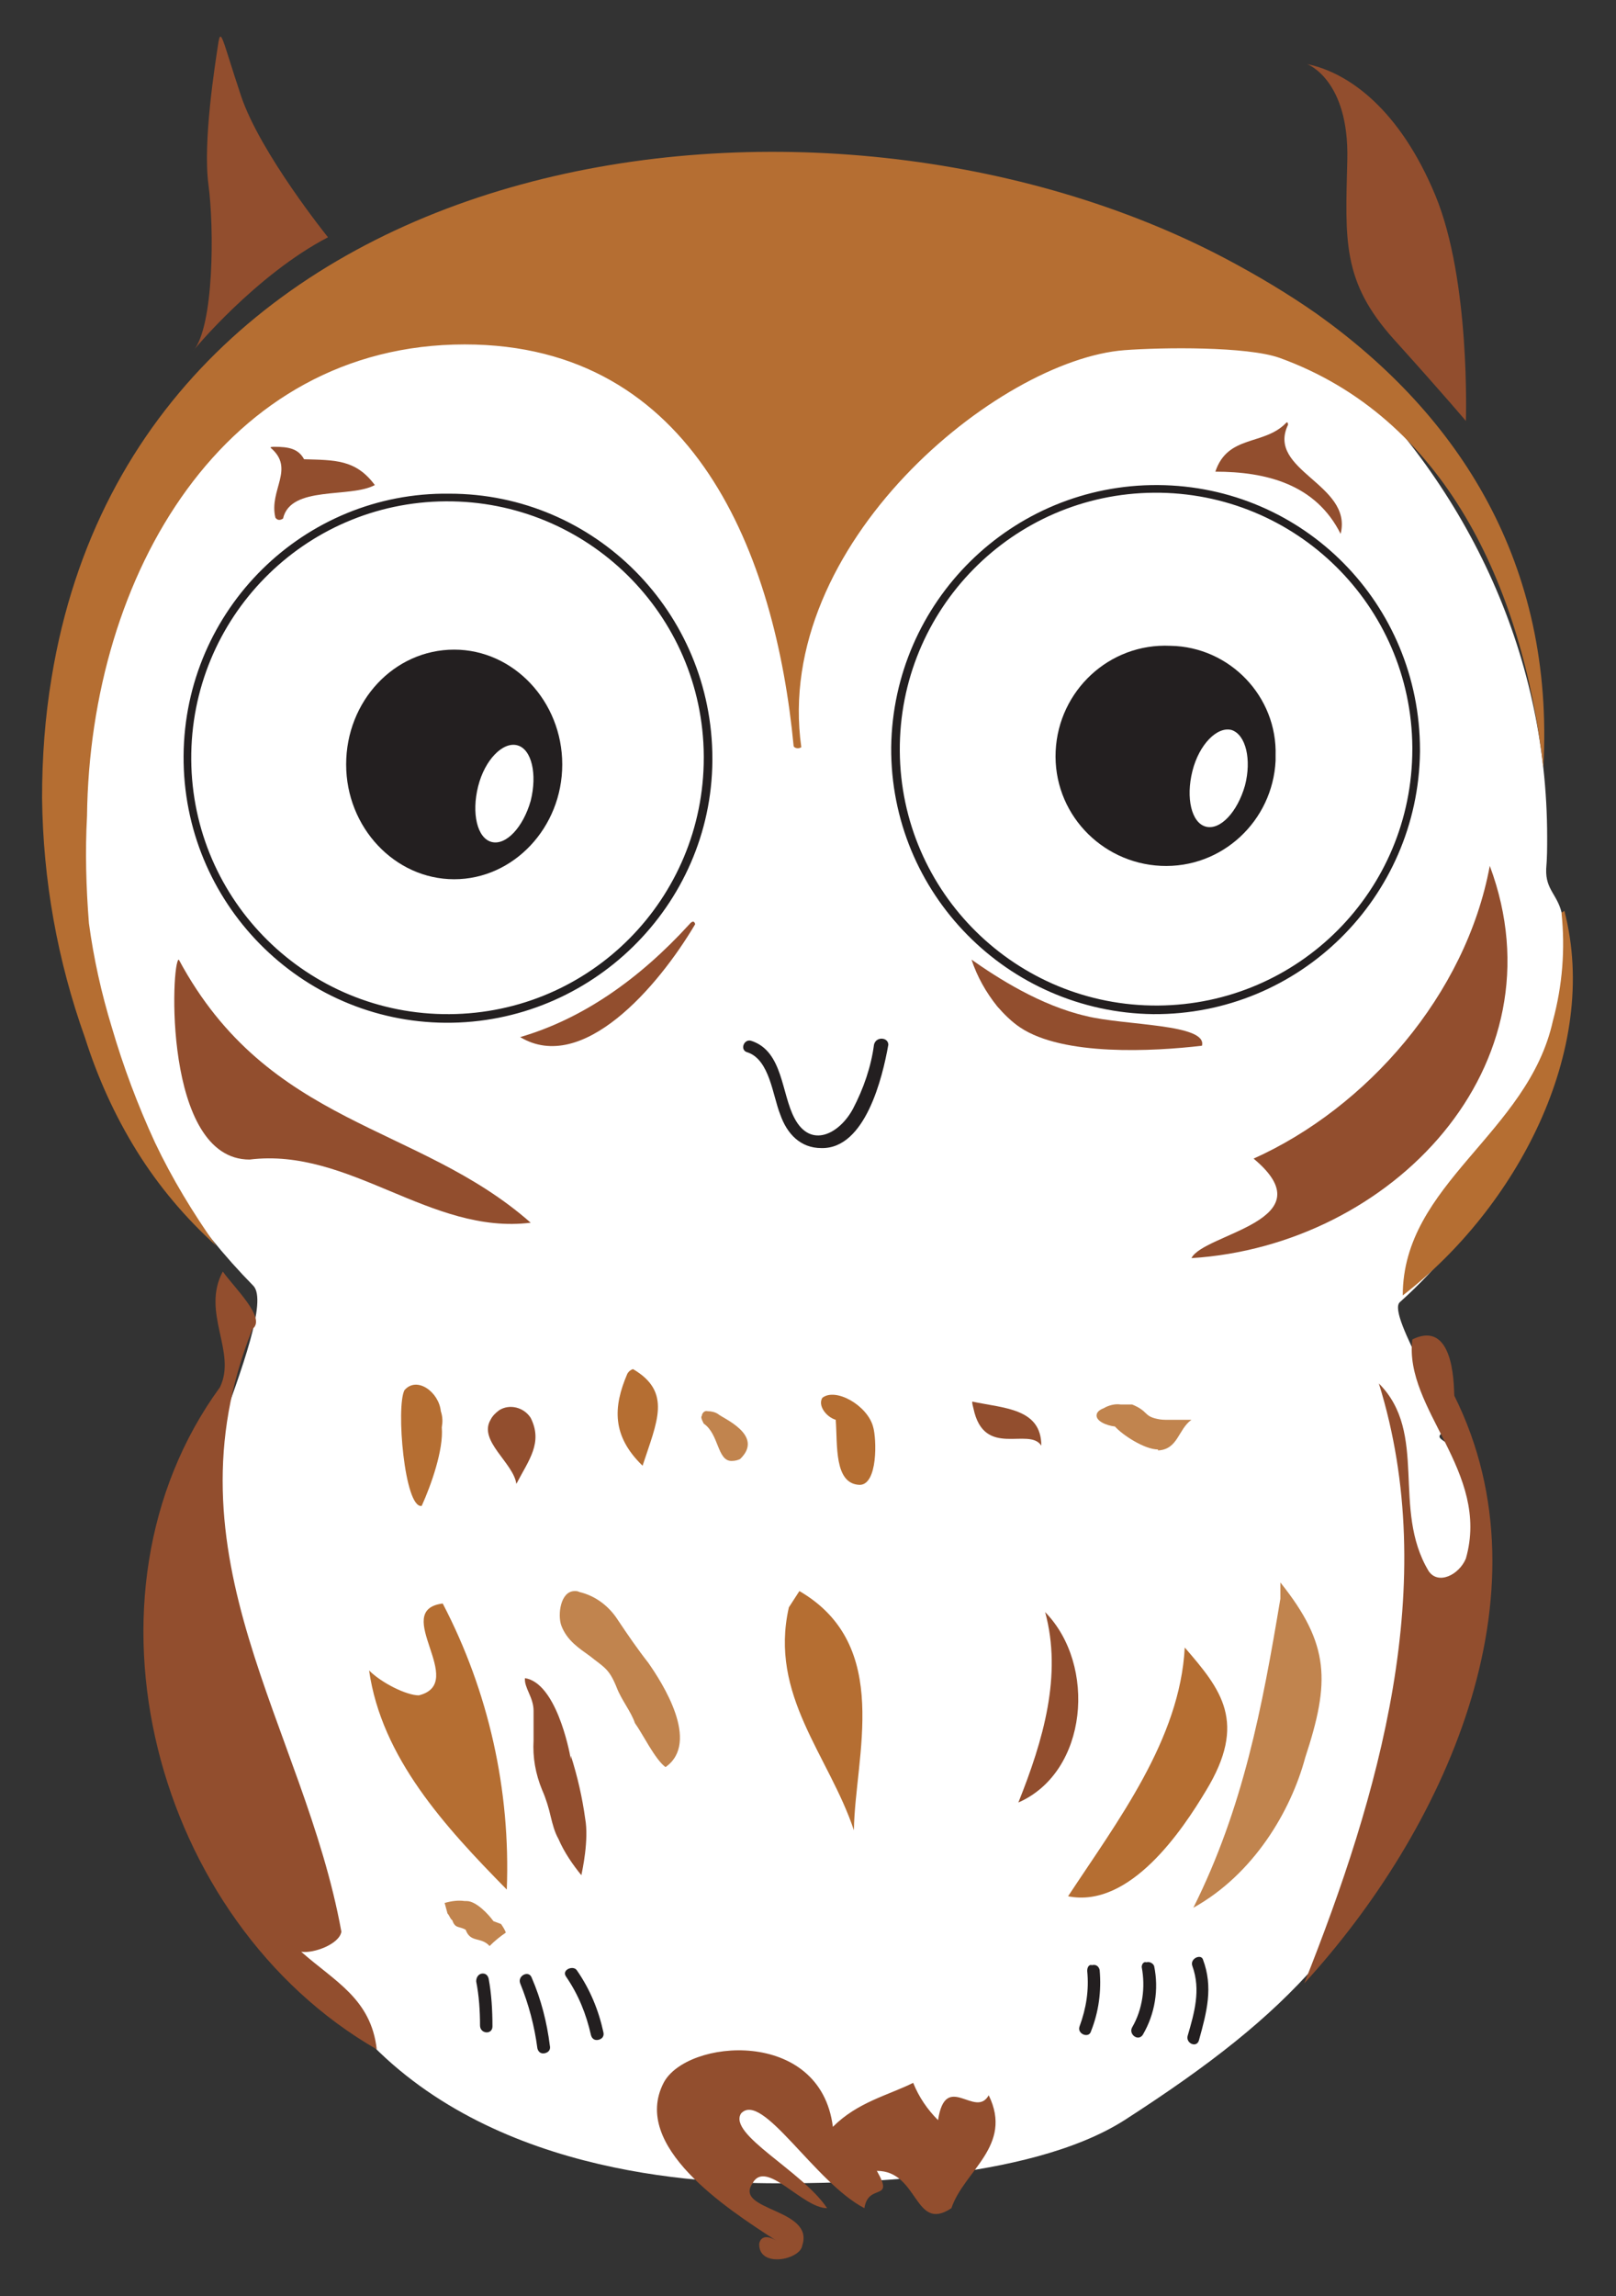
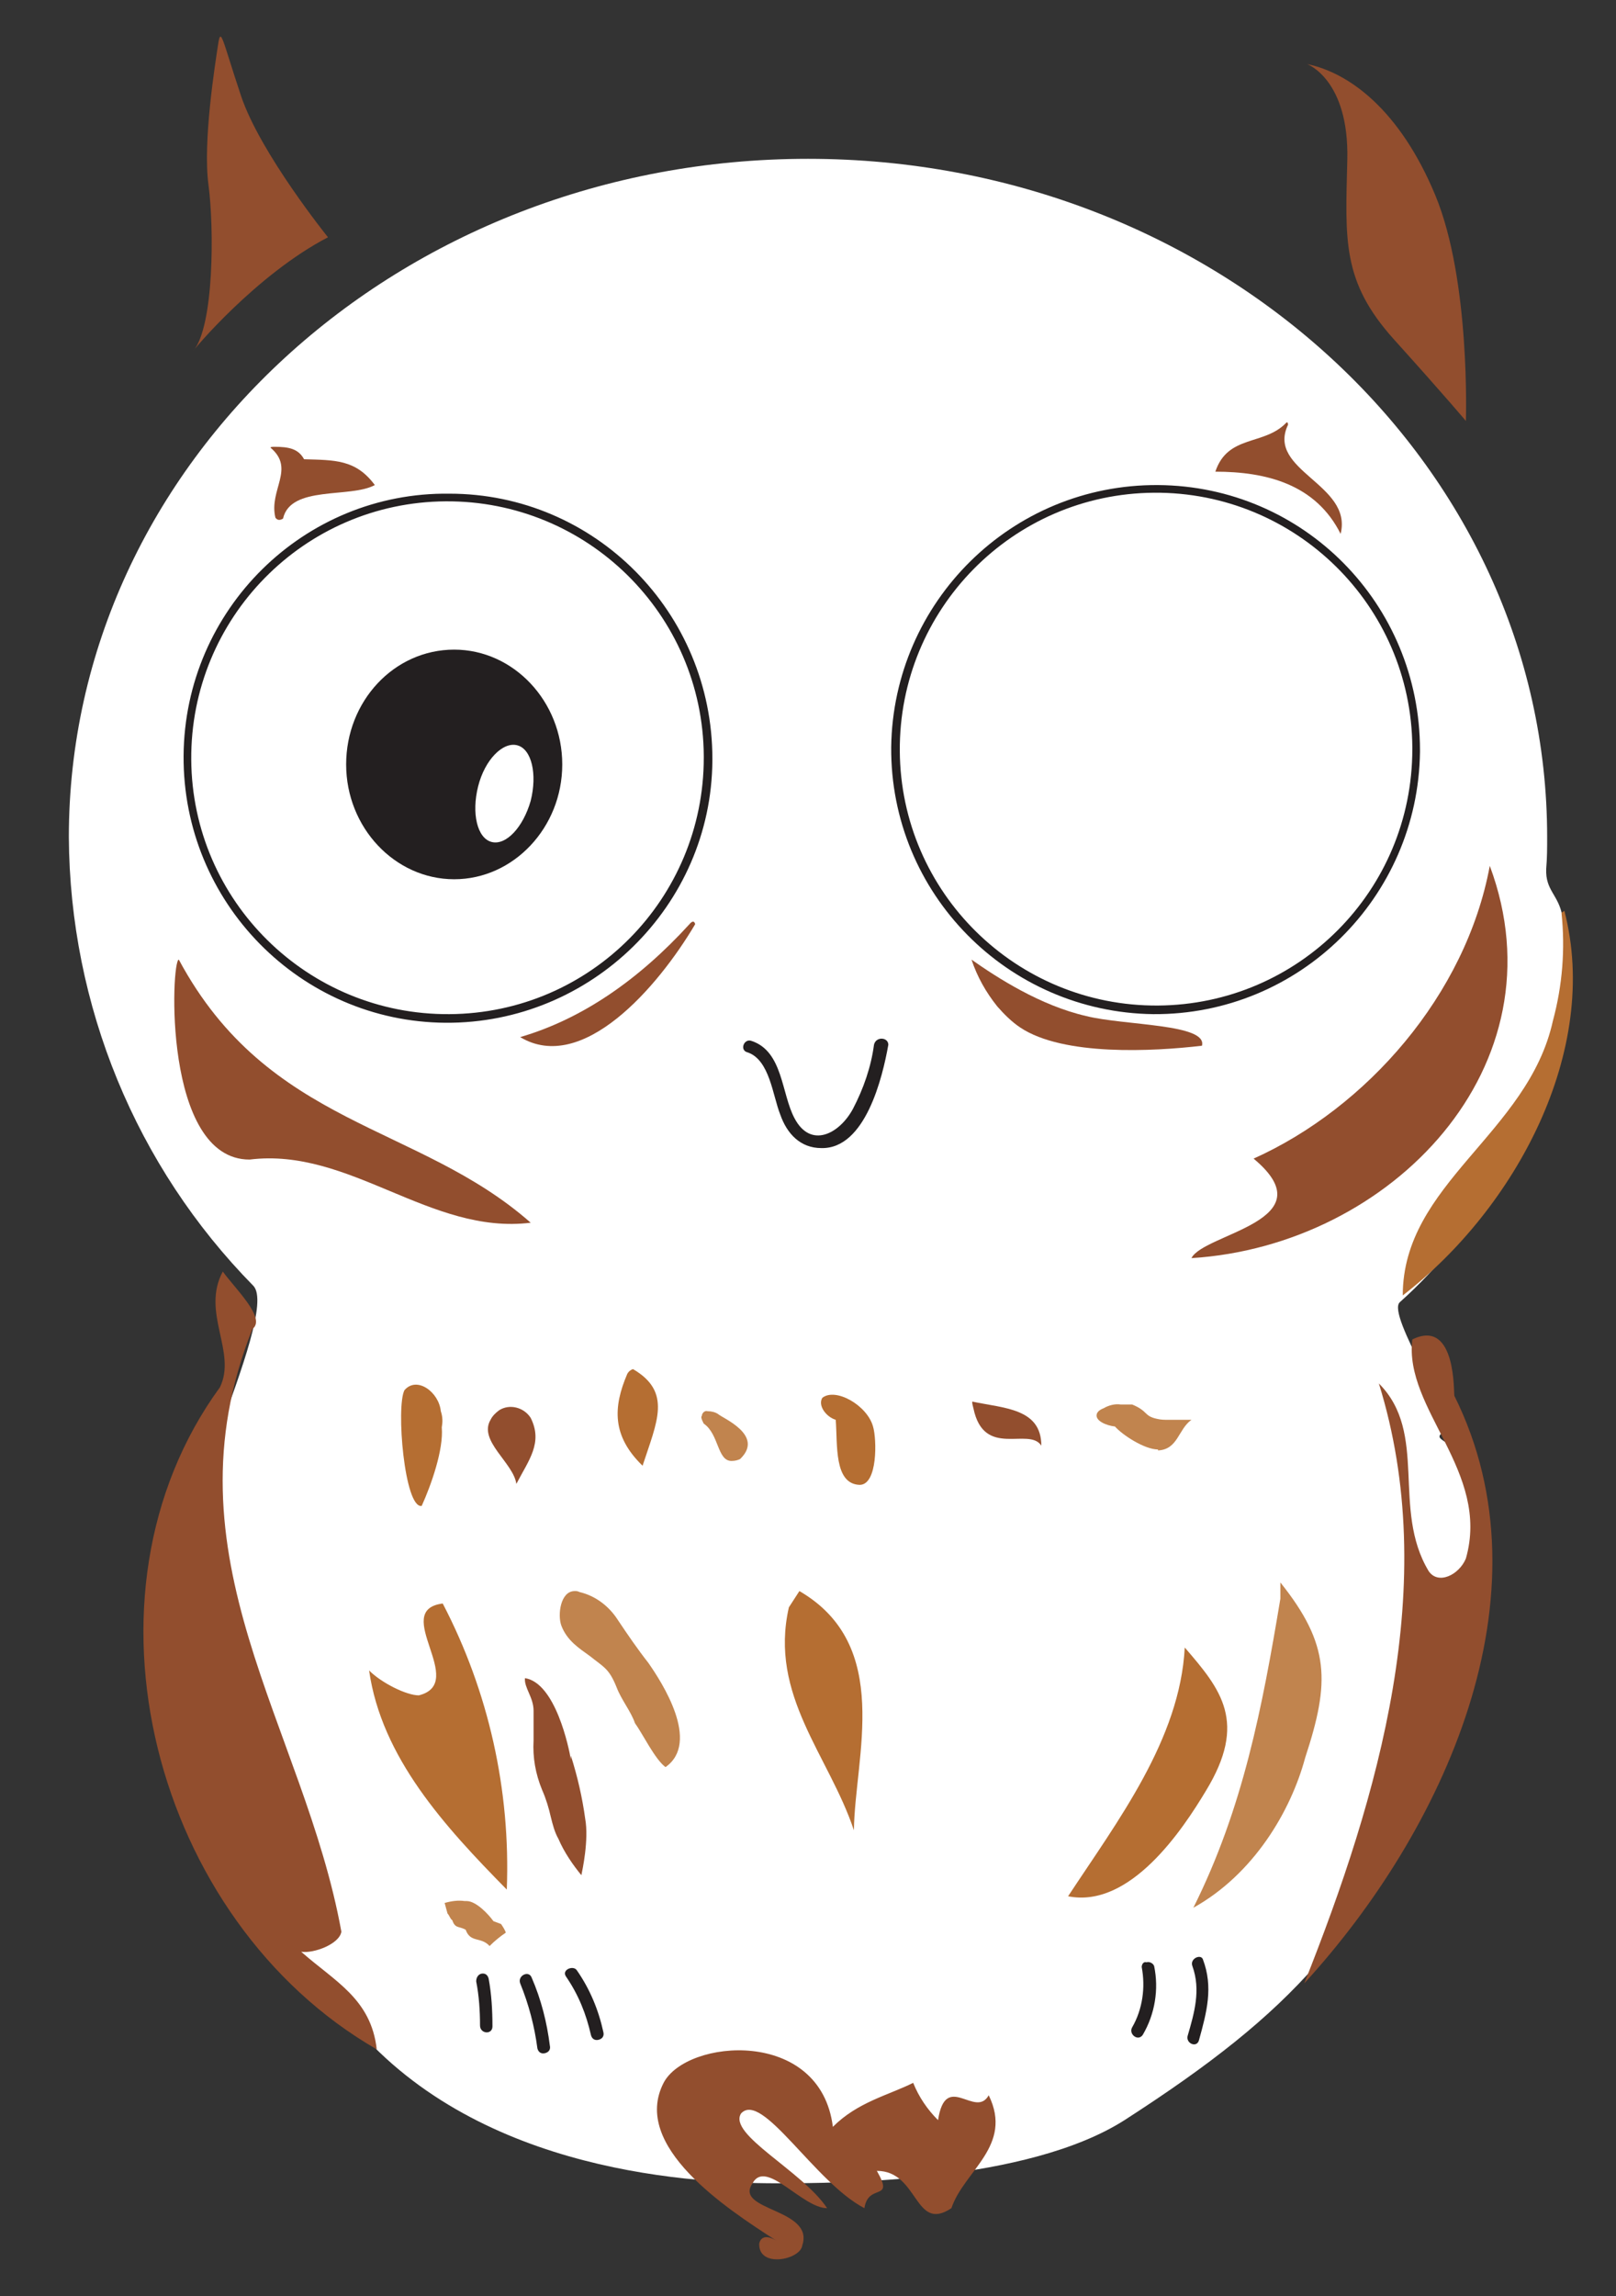
<svg xmlns="http://www.w3.org/2000/svg" version="1.1" id="レイヤー_1" x="0px" y="0px" viewBox="0 0 169 240" style="enable-background:new 0 0 169 240;" xml:space="preserve">
  <rect x="0" y="0" width="169" height="240" fill="#333333" stroke="none" />
  <style type="text/css">
	.st0{fill:#FFFFFF;}
	.st1{fill:#B56E32;}
	.st2{fill:#C1844E;}
	.st3{fill:#231F20;}
	.st4{fill:#924E2E;}
</style>
  <g id="text">
    <path class="st0" d="M161.8,87.5c0,1.1,0,2.2-0.1,3.3c-0.1,2.3,1.3,2.7,1.7,5c0.7,4,0.6,9.8-0.7,13.6c-3.6,10.1-7.8,19.1-16.3,26.7   c-1.5,1.3,6.1,12.4,4.5,13.6c-1.9,1.4,4.4,0,3.4,11.1s-9.1,34.9-11.8,35.5s-2.8,6.8-4.8,9c-5,5.7-11.1,10.5-20.1,16.3   c-10.2,6.5-29.7,6.6-36.4,6.6c-10.2,0-32.7-1.6-45.3-17.9c-5.4-7-14.3-18.9-16.5-28.5c-1.9-8.2,2.7-14.5,0-16.5   c-3.4-2.5,10-27.8,7.1-30.9C14.2,121.9,7.3,105.1,7.2,87.5c0-39.2,34.6-70.9,77.3-70.9S161.8,48.4,161.8,87.5" />
    <path class="st1" d="M163.3,95.4c0.4,3.8,0.1,7.6-0.9,11.3c-2.6,11.8-15.7,17-15.7,28.7c11.8-9.1,20.7-25.6,16.9-40.2" />
-     <path class="st1" d="M83.8,78.1c-3-21.2,20.6-40.5,33.8-41.5c4-0.3,12.8-0.4,16.2,0.8c17.2,6.2,25.4,23.7,27.6,42.8   c1.2-21.3-8.8-36.8-23.7-47.4c-3-2.1-6.2-4-9.4-5.7C86,4.7,14.7,14.1,5.4,70.8c-0.7,4.2-1,8.4-1,12.6c0.1,8.6,1.6,17,4.5,25.1   c1.3,4.1,3.1,8.1,5.4,11.8c2.3,3.7,5.1,7,8.3,9.9c-2.4-3.4-4.6-7-6.4-10.8c-1.8-3.9-3.3-7.9-4.5-12c-1.1-3.6-1.9-7.2-2.4-10.9   C9,92.7,8.9,89,9.1,85.3C9.4,60,23.5,36,48.6,36C72.7,36,81.1,58.1,83,78C83.1,78.2,83.5,78.3,83.8,78.1   C83.7,78.1,83.7,78.1,83.8,78.1" />
    <path class="st1" d="M42.3,145.3c-0.9,1.7,0,12.4,1.8,12.1c1-2.2,2.3-5.9,2.1-8.2c0.1-0.6,0.1-1.1-0.1-1.7   C45.9,145.5,43.6,143.8,42.3,145.3" />
    <path class="st1" d="M65.6,143.6c-1.5,3.5-1.6,6.5,1.6,9.6c1.5-4.6,3.1-7.7-1-10.1C65.9,143.2,65.7,143.4,65.6,143.6" />
    <path class="st2" d="M76.5,152.7c-1.5,0-1.3-2.8-2.9-3.9c0,0-0.4-0.7-0.2-0.8c0-0.3,0.3-0.6,0.6-0.5c0,0,0,0,0,0   c0.4,0,0.8,0.1,1.1,0.3c0.4,0.4,4.9,2.2,2.3,4.7C77.2,152.6,76.9,152.7,76.5,152.7" />
    <path class="st1" d="M46.3,167.6c-5.5,0.7,2.7,8.3-2.5,9.6c-1.3,0-3.9-1.3-5.2-2.6c1.3,9.1,7.9,16.3,14.4,22.9   C53.4,187.1,51.1,176.8,46.3,167.6" />
    <path class="st2" d="M69.6,184.7c-1.1-0.8-2.4-3.5-3.2-4.6l0,0l0,0c-0.4-1.2-1.4-2.4-1.9-3.7c-0.8-2-1.3-2.1-2.8-3.3   c-1.1-0.8-2.4-1.6-3-3.2c-0.4-1.1-0.1-3.6,1.4-3.6c0.2,0,0.3,0,0.5,0.1c1.7,0.4,3.1,1.5,4,2.9c1,1.5,2.1,3.1,3.2,4.5   C69.2,175.8,73.3,182.1,69.6,184.7" />
    <path class="st1" d="M83.6,166.3c9.8,5.7,5.8,17.3,5.7,25c-2.6-7.8-8.9-14.1-6.8-23.3" />
    <path class="st1" d="M123.9,172.2c3.8,4.4,6.6,7.8,2.2,15c-2.4,4-7.9,12.3-14.4,11C116.9,190.3,123.4,181.8,123.9,172.2" />
    <path class="st2" d="M124.8,199.4c5.2-10.4,7.2-20.9,9.1-32.3c0-0.4,0-1.7,0-1.7c5.2,6.5,5.2,10.4,2.6,18.3   C135,189.3,131.1,195.9,124.8,199.4" />
    <path class="st1" d="M89.9,155.2c-2.7-0.1-2.3-4.2-2.5-6.8c-1-0.3-1.9-1.5-1.4-2.3c1.4-1.1,4.7,0.8,5.3,3   C91.7,150.4,91.8,155.2,89.9,155.2" />
    <path class="st2" d="M121.1,151.5c-1.4,0-3.7-1.5-4.5-2.4c-0.9-0.1-2.1-0.6-1.9-1.3c0.1-0.4,0.7-0.6,0.7-0.6   c0.5-0.3,1.2-0.5,1.8-0.4h0.3h0.9c1.7,0.7,1.2,1.2,2.6,1.5c0.4,0.1,0.8,0.1,1.1,0.1h1.1c0.4,0,0.7,0,1,0h0.4   c-1.4,1-1.4,3.1-3.5,3.2L121.1,151.5" />
    <path class="st2" d="M51.2,203.4c-0.9-1-2-0.3-2.5-1.7c-0.7-0.4-1.1-0.1-1.4-1c-0.2-0.1-0.3-0.5-0.5-0.7l-0.3-1.1   c0.7-0.2,1.4-0.3,2.1-0.2h0.2c1,0,2.3,1.4,2.8,2.1c0.3,0.1,0.5,0.2,0.8,0.3c0.2,0.3,0.4,0.6,0.5,0.9   C52.3,202.4,51.7,202.9,51.2,203.4" />
    <path class="st3" d="M49.8,207.1c0.3,1.5,0.4,3.1,0.4,4.6c0,0.9,1.3,1,1.3,0.1c0-1.7-0.1-3.4-0.4-5c-0.1-0.4-0.4-0.6-0.8-0.5   C50,206.4,49.8,206.7,49.8,207.1" />
    <path class="st3" d="M54.4,207.3c0.9,2.2,1.5,4.5,1.8,6.8c0.1,0.4,0.4,0.6,0.8,0.5s0.6-0.4,0.5-0.8l0,0c-0.3-2.4-0.9-4.8-1.9-7.1   C55.3,205.9,54.1,206.5,54.4,207.3" />
    <path class="st3" d="M59.2,206.6c1.3,1.9,2.1,3.9,2.6,6.1c0.1,0.4,0.4,0.6,0.8,0.5s0.6-0.4,0.5-0.8l0,0c-0.5-2.3-1.4-4.5-2.8-6.5   C59.9,205.4,58.7,205.9,59.2,206.6" />
-     <path class="st3" d="M113.7,206c0.2,2-0.1,3.9-0.8,5.8c-0.3,0.8,1,1.3,1.2,0.5c0.8-2,1.1-4.2,0.9-6.4c-0.1-0.4-0.4-0.6-0.8-0.5   C113.9,205.3,113.7,205.6,113.7,206" />
    <path class="st3" d="M119.4,205.6c0.4,2.1,0.1,4.4-1,6.3c-0.4,0.7,0.6,1.5,1.1,0.8c1.3-2.2,1.7-4.8,1.2-7.2   c-0.1-0.3-0.5-0.5-0.8-0.4C119.6,205,119.4,205.3,119.4,205.6" />
    <path class="st3" d="M124.7,205.5c0.9,2.5,0.2,4.9-0.5,7.3c-0.2,0.8,1,1.3,1.2,0.4c0.8-2.9,1.5-5.5,0.4-8.4   C125.6,204.2,124.4,204.7,124.7,205.5" />
    <path class="st3" d="M47.5,67.9c-6.3,0-11.3,5.4-11.3,12s5.1,12,11.3,12s11.3-5.4,11.3-12S53.7,67.9,47.5,67.9 M55.5,83.7   c-0.8,2.8-2.6,4.7-4.1,4.3s-2.1-3-1.4-5.8c0.7-2.8,2.6-4.7,4.1-4.3S56.2,80.9,55.5,83.7" />
-     <path class="st3" d="M122.4,67.5c-6.4-0.3-11.7,4.7-12,11c-0.3,6.4,4.7,11.7,11,12c6.4,0.3,11.7-4.7,12-11c0-0.2,0-0.3,0-0.5   C133.6,72.8,128.6,67.6,122.4,67.5 M130.2,82.1c-0.8,2.8-2.6,4.7-4.1,4.3s-2.1-3-1.4-5.8s2.6-4.7,4.1-4.3   C130.3,76.8,130.9,79.4,130.2,82.1" />
    <path class="st3" d="M47,51.6C31.8,51.4,19.3,63.7,19.2,79c-0.1,15.3,12.2,27.8,27.4,27.9s27.8-12.2,27.9-27.4c0-0.1,0-0.2,0-0.2   C74.5,64,62.2,51.6,47,51.6 M47,106c-14.8,0.1-26.9-11.8-27-26.6s11.8-26.9,26.6-27s26.9,11.8,27,26.6c0,0.1,0,0.1,0,0.2   C73.6,93.9,61.8,105.9,47,106" />
    <path class="st3" d="M121.1,50.7c-15.3-0.1-27.7,12.2-27.9,27.4c-0.1,15.3,12.2,27.7,27.4,27.9c15.3,0.1,27.7-12.2,27.9-27.4   c0-0.1,0-0.1,0-0.2C148.5,63.1,136.3,50.8,121.1,50.7 M121.1,105.1c-14.8,0.1-26.9-11.8-27-26.6s11.8-26.9,26.6-27   s26.9,11.8,27,26.6c0,0.1,0,0.1,0,0.2C147.7,93.1,135.8,105,121.1,105.1" />
    <path class="st3" d="M91.4,109.2c-0.3,2.3-1.1,4.6-2.2,6.7c-1.4,2.6-4.4,4.2-6.1,1c-1.4-2.6-1.2-7-4.5-8.1c-0.8-0.3-1.3,1-0.4,1.2   c2.3,0.8,2.6,4.5,3.4,6.5c0.7,2,2.1,3.5,4.3,3.5c4.6,0.1,6.4-7.4,7-10.8C92.9,108.4,91.6,108.3,91.4,109.2" />
    <path class="st4" d="M28.7,46.7c-0.5,0-0.4,0.1-0.4,0.1c2.6,2.2-0.2,4.4,0.5,7.3c0.2,0.3,0.5,0.3,0.8,0.1c0,0,0,0,0,0   c0.8-3.5,7-2.1,9.6-3.5c-2-2.7-4.2-2.6-7.4-2.7C31.2,46.9,30.2,46.7,28.7,46.7" />
    <path class="st4" d="M140.2,55.8c1.3-5.2-7.8-6.6-5.5-11.4c0,0,0-0.4-0.2-0.2c-2.3,2.4-6.1,1.2-7.4,5.1   C132.4,49.3,137.6,50.6,140.2,55.8" />
    <path class="st4" d="M72.1,96.6c-5.3,5.8-11.2,9.9-17.7,11.8c6.5,3.9,14.4-5.2,18.3-11.8C72.7,96.6,72.6,96,72.1,96.6" />
    <path class="st4" d="M113.6,106.2c-4.8-1.1-9.3-4-12-5.9c0.6,1.8,1.5,3.4,2.7,4.9c0.7,0.8,1.5,1.6,2.4,2.2c4.5,3,13.9,2.5,19,1.9   C126.3,107,117.6,107.2,113.6,106.2" />
    <path class="st4" d="M26.1,121.2c10.5-1.3,18.9,7.9,29.4,6.6c-11.8-10.4-27.4-10-36.8-27.5C17.9,100.3,17,121.2,26.1,121.2" />
    <path class="st4" d="M155.8,90.5c-2.5,13.5-12.9,25.3-24.7,30.6c7.8,6.5-5.2,7.8-6.5,10.4C145.5,130.2,163.6,111.4,155.8,90.5" />
    <path class="st4" d="M31.5,204c1.3,0.2,4-0.8,4.2-2.1c-3.9-21.5-18.8-39.2-9.3-63c1.5-1.1-1.9-4.3-3.1-6c-2.3,4.3,1.5,8.4-0.3,12.1   c-15.9,21.8-6.9,55.8,16.4,69.2C38.8,208.9,35,207.1,31.5,204" />
    <path class="st4" d="M147.7,140c-0.9,7.3,8.2,13.8,5.6,22.9c-0.7,1.7-2.9,2.8-3.9,1.3c-3.9-6.5,0-14.4-5.2-19.6   c6.5,20.9,0,43.1-7.8,62.7c14.4-15.7,26.1-40.5,15.7-61.4C152,145.9,152.4,137.7,147.7,140" />
    <path class="st4" d="M108.9,151.1c0-3.9-3.9-3.9-7.2-4.6c-0.1,0,0.1,0.7,0.1,0.7C102.9,152.5,107.6,149.1,108.9,151.1" />
    <path class="st4" d="M55.5,148.2c-0.7-1.1-2.2-1.5-3.3-0.8c-0.4,0.3-0.7,0.6-0.9,1c-1.3,2.2,2.4,4.5,2.7,6.7   C55.3,152.6,56.8,150.8,55.5,148.2" />
    <path class="st4" d="M61.2,190.1c-0.3-2.2-0.8-4.4-1.5-6.6c0,0.1,0,0.3,0,0.4c-0.2-1.2-1.6-8-4.8-8.5c-0.1,1,0.9,2,0.9,3.4   c0,1.1,0,2.2,0,3.1c-0.1,1.8,0.2,3.5,0.9,5.2c0.4,0.9,0.7,1.9,0.9,2.8c0.2,0.8,0.4,1.6,0.8,2.3c0.6,1.4,1.5,2.7,2.4,3.8   C60.9,195.5,61.6,192.3,61.2,190.1" />
-     <path class="st4" d="M106.5,188.4c7.3-3.2,8.2-14.4,2.8-19.9C111.1,175.1,109.1,181.9,106.5,188.4" />
    <path class="st4" d="M98.1,221.6c-1.1-1.1-2-2.4-2.6-3.9c-2.6,1.3-5.8,2-8.4,4.6c-1.3-10.4-15.3-9.2-17.7-4.6   c-3.4,6.6,6.5,13.1,11.8,16.5c0,0-1.5-1-1.8,0.3c-0.1,2.6,4.3,1.7,4.5,0.2c1.3-3.9-7.2-3.6-5.2-6.5c1.4-2.6,5.2,2.6,7.8,2.6   c-2.6-3.9-10.4-7.7-9-9.9c2.2-2.4,7.7,7.2,12.9,9.9c0.4-2.7,3.2-0.6,1.3-3.9c4.4,0,3.9,6.5,7.8,3.9c1.3-3.9,6.5-6.5,3.9-11.8   C102,221.5,98.9,216.4,98.1,221.6" />
    <path class="st4" d="M140.9,16.7c-0.2,8.4-0.6,12.7,4.9,18.8s7.5,8.5,7.5,8.5s0.5-14.7-3.2-23.6s-9-12.8-13.4-13.7   C136.7,6.7,141.1,8.3,140.9,16.7" />
    <path class="st4" d="M34.3,24.8c0,0-7.1-8.8-9.1-14.8s-2.1-7.3-2.4-5.3s-1.6,10.1-1,14.6s0.6,14.8-1.6,17.4   C20.2,36.6,26.8,28.7,34.3,24.8" />
  </g>
</svg>